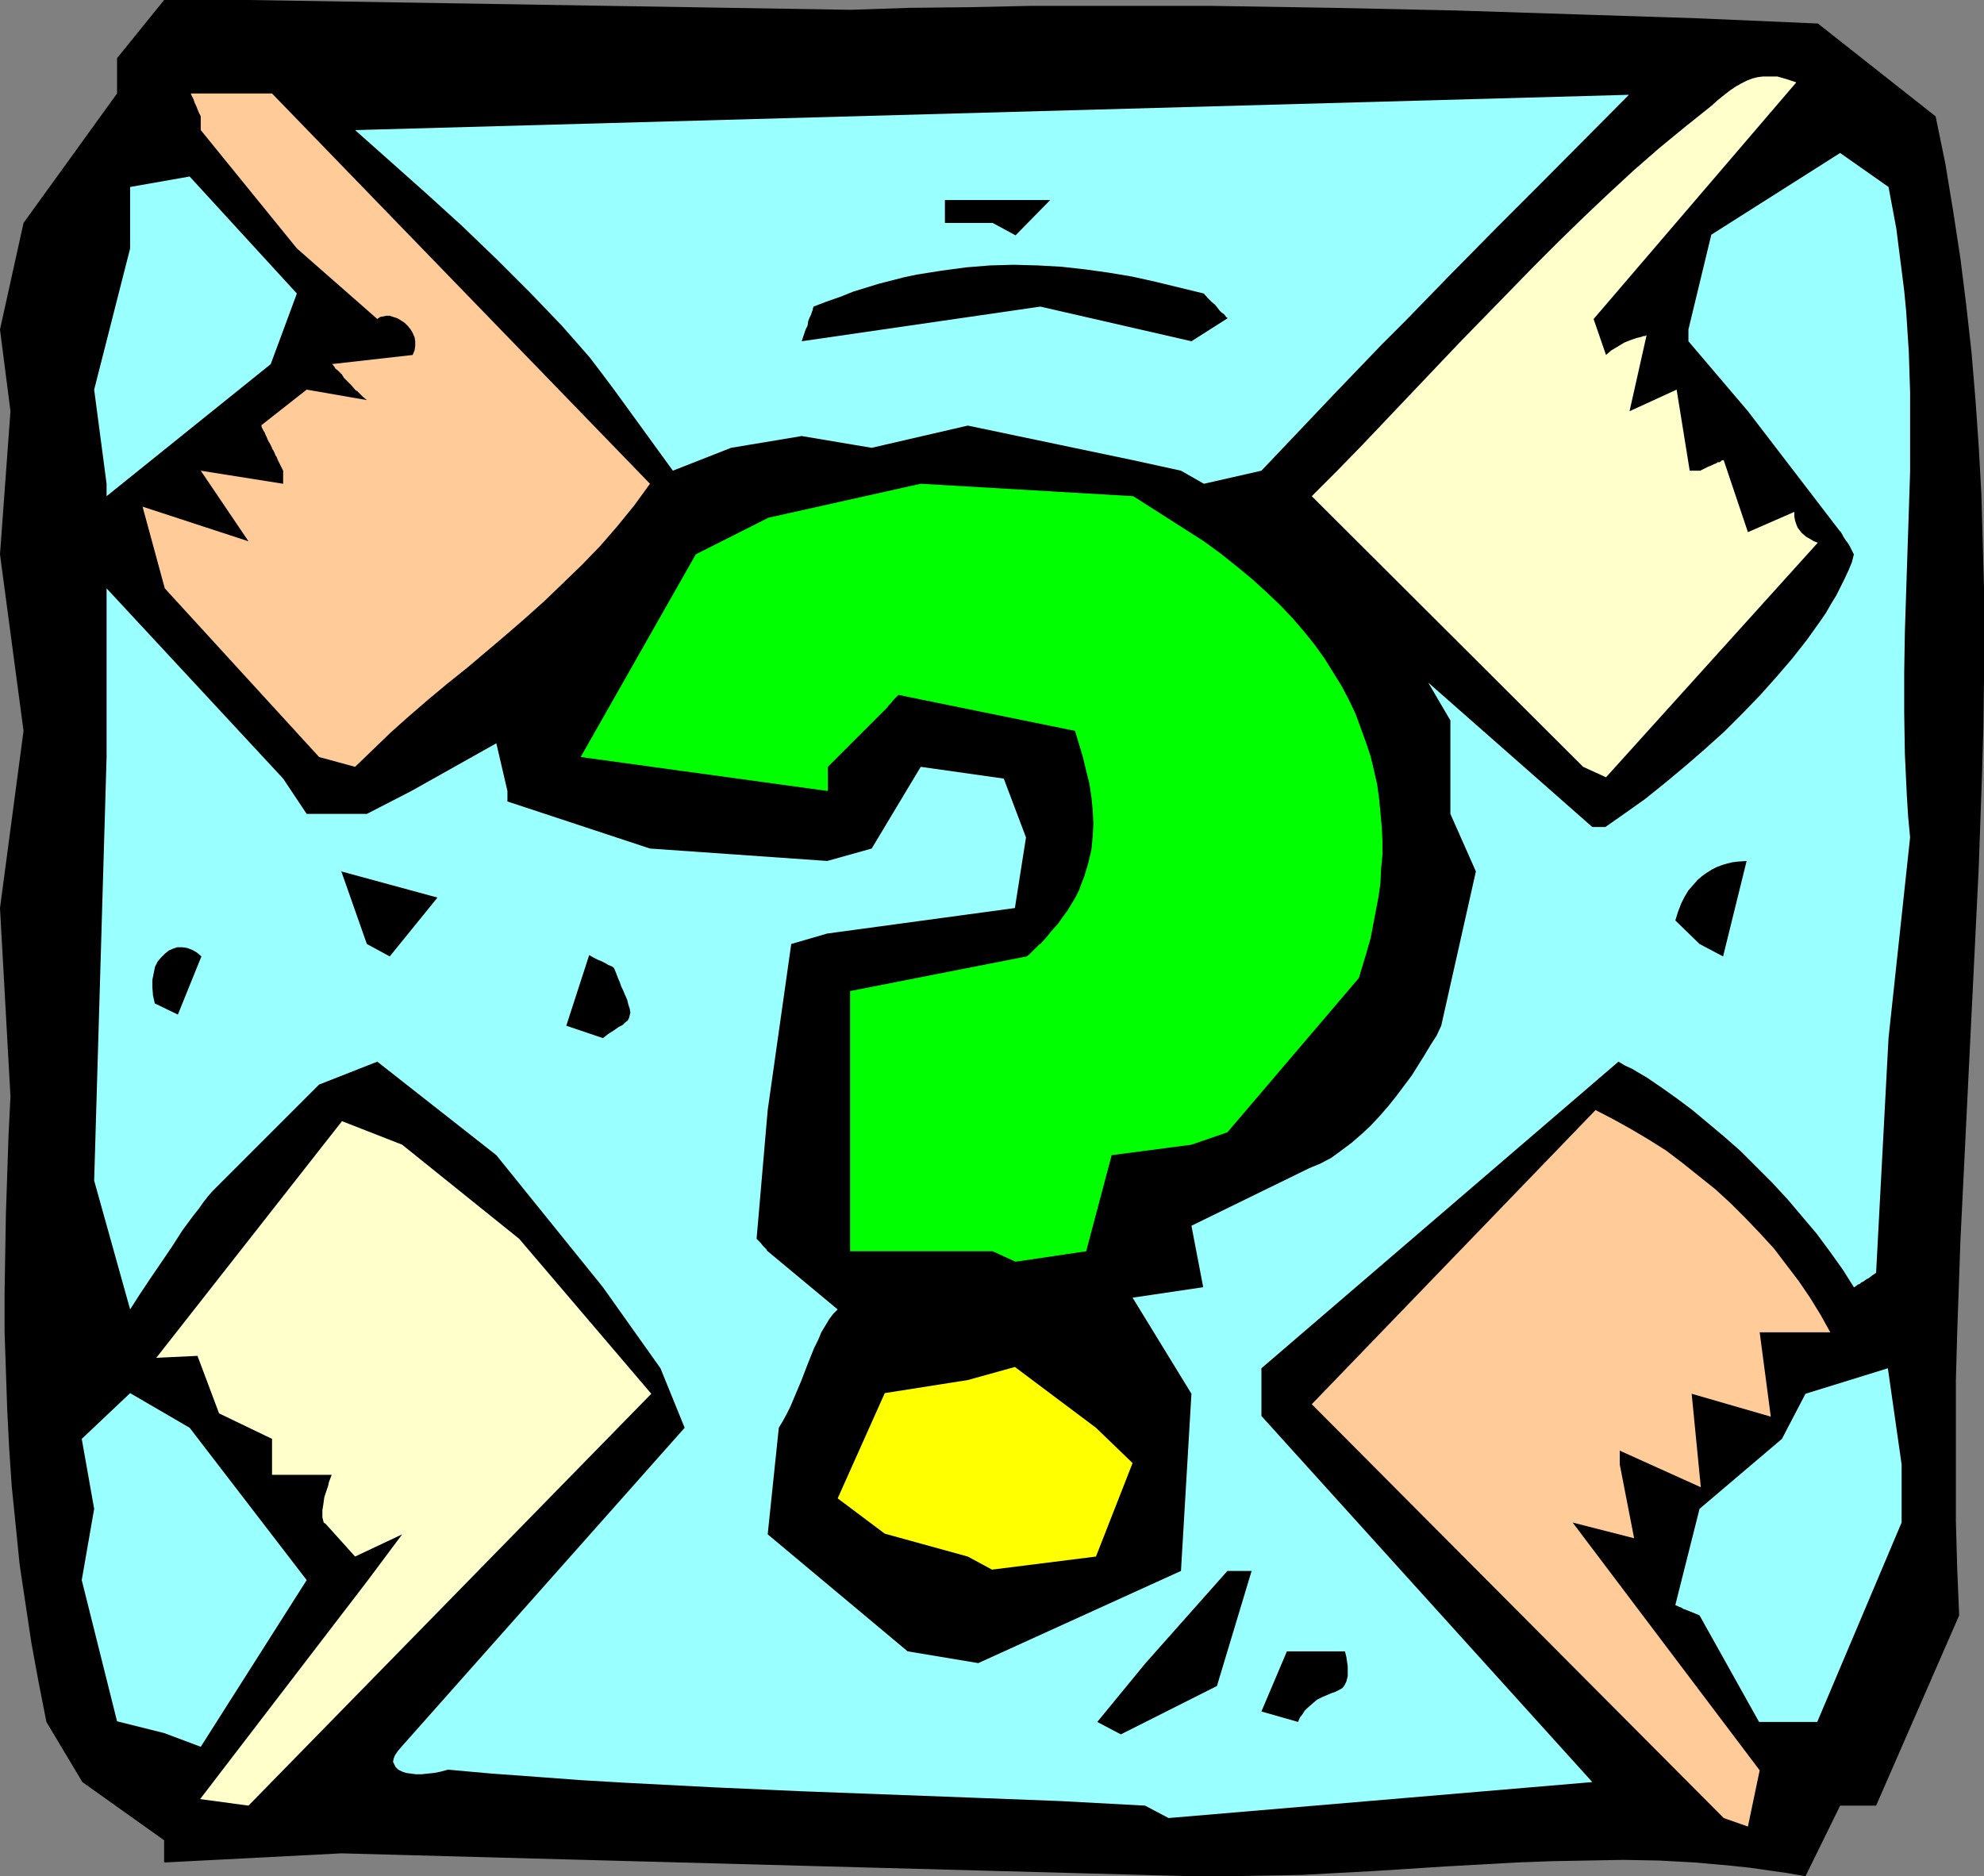
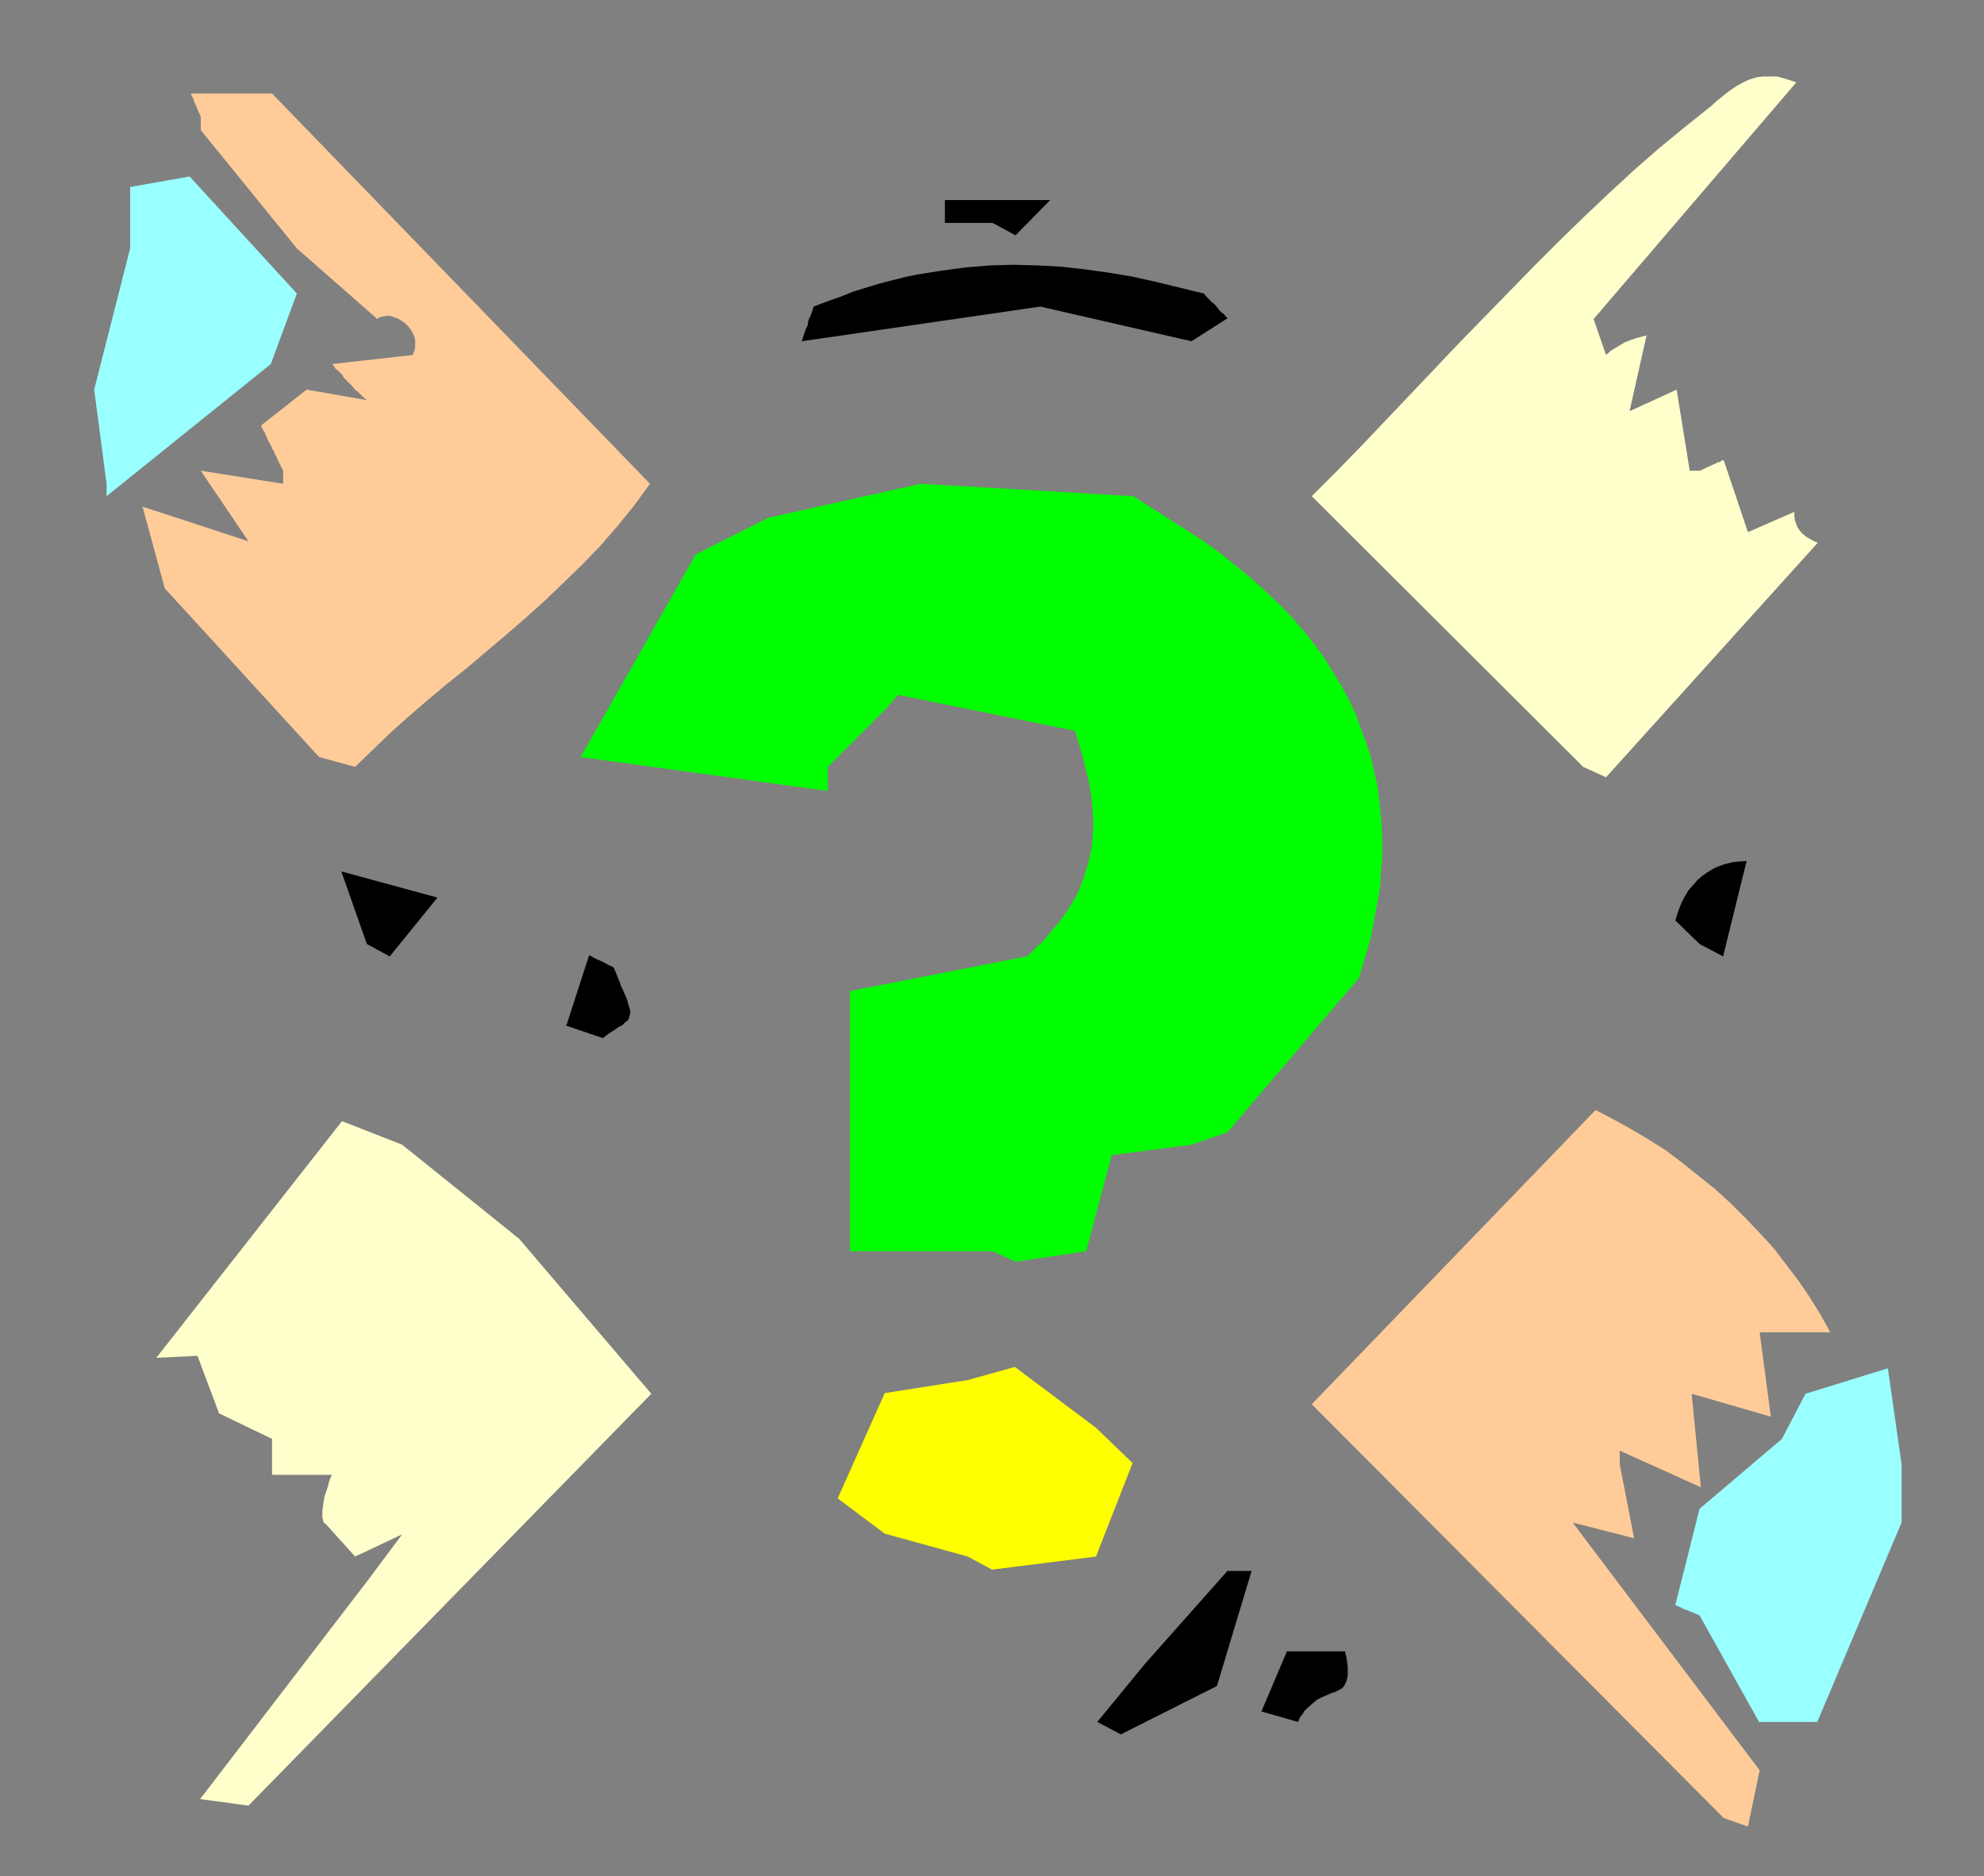
<svg xmlns="http://www.w3.org/2000/svg" xmlns:ns1="http://sodipodi.sourceforge.net/DTD/sodipodi-0.dtd" xmlns:ns2="http://www.inkscape.org/namespaces/inkscape" version="1.0" width="129.724mm" height="122.682mm" id="svg20" ns1:docname="Information 5.wmf">
  <rect width="100%" height="100%" fill="#808080" stroke="none" />
  <ns1:namedview id="namedview20" pagecolor="#ffffff" bordercolor="#000000" borderopacity="0.25" ns2:showpageshadow="2" ns2:pageopacity="0.0" ns2:pagecheckerboard="0" ns2:deskcolor="#d1d1d1" ns2:document-units="mm" />
  <defs id="defs1">
    <pattern id="WMFhbasepattern" patternUnits="userSpaceOnUse" width="6" height="6" x="0" y="0" />
  </defs>
-   <path style="fill:#000000;fill-opacity:1;fill-rule:evenodd;stroke:none" d="m 294.435,463.68 -210.08,-5.655 -43.794,2.262 v -5.493 l -20.2,-14.379 -8.888,-14.864 -1.939,-9.855 -1.778,-9.694 -1.454,-9.694 -1.454,-9.694 -0.97,-9.694 -0.97,-9.532 -0.646,-9.532 -0.485,-9.694 -0.323,-9.532 -0.323,-9.532 v -9.532 l 0.162,-9.694 0.162,-9.694 0.323,-9.694 0.323,-9.694 0.485,-9.855 L 0,224.408 5.818,180.625 0,137.004 2.586,101.622 0,81.427 5.818,55.092 28.926,23.103 V 14.379 L 40.562,0 h 20.846 l 148.672,2.423 14.706,-0.485 14.867,-0.162 14.867,-0.323 h 15.029 15.029 14.867 l 30.058,0.485 30.058,0.646 30.058,0.969 29.896,0.969 29.734,1.292 29.088,22.942 2.424,11.794 1.939,11.794 1.778,11.632 1.454,11.632 1.293,11.632 0.97,11.632 0.808,11.632 0.646,11.632 0.323,11.471 0.323,11.632 v 11.471 11.471 l -0.162,11.632 -0.323,11.471 -0.808,22.942 -1.131,23.103 -1.131,22.942 -1.131,23.103 -1.131,22.942 -0.808,23.103 -0.323,11.632 v 11.632 11.632 11.632 l 0.323,11.632 0.485,11.632 -20.523,47.014 h -8.888 l -8.565,17.449 -4.686,-0.808 -4.525,-0.646 -4.525,-0.646 -4.525,-0.485 -9.05,-0.808 -8.888,-0.485 -8.888,-0.162 -8.726,0.162 -8.888,0.162 -8.726,0.323 -8.726,0.485 -8.726,0.485 -17.614,1.131 -9.05,0.485 -8.888,0.485 -9.211,0.162 -9.211,0.162 z" id="path1" />
  <path style="fill:#ffcc99;fill-opacity:1;fill-rule:evenodd;stroke:none" d="m 425.977,449.301 -101.808,-102.268 70.134,-72.702 4.363,2.262 4.363,2.423 4.363,2.585 4.363,2.747 4.04,3.07 4.04,3.231 4.04,3.231 3.878,3.554 3.555,3.554 3.555,3.716 3.555,3.877 3.07,4.039 3.07,4.039 2.747,4.039 2.586,4.201 2.424,4.362 h -17.453 l 2.747,20.841 -19.554,-5.655 2.262,23.103 -20.038,-9.047 v 3.393 l 3.555,18.256 -15.19,-3.877 46.218,61.232 -2.909,13.894 z" id="path2" />
  <path style="fill:#ffffcc;fill-opacity:1;fill-rule:evenodd;stroke:none" d="m 49.45,444.616 41.37,-53.961 8.565,-11.471 -11.635,5.493 -7.272,-8.078 -0.485,-0.323 -0.162,-0.646 -0.162,-0.646 v -0.969 -0.808 l 0.162,-0.969 0.323,-2.262 0.646,-1.939 0.323,-0.969 0.162,-0.808 0.323,-0.808 0.162,-0.485 0.162,-0.323 v -0.162 h -5.818 -8.888 v -8.886 l -13.09,-6.301 -5.333,-14.217 -10.181,0.485 45.894,-58.485 14.867,5.816 28.926,23.265 32.643,38.29 -99.545,101.783 z" id="path3" />
-   <path style="fill:#99ffff;fill-opacity:1;fill-rule:evenodd;stroke:none" d="m 282.961,446.231 -21.008,-1.131 -21.008,-0.808 -21.493,-0.808 -21.493,-0.808 -21.654,-0.969 -21.816,-1.131 -10.989,-0.646 -10.827,-0.808 -11.15,-0.808 -10.827,-0.969 -1.778,0.485 -1.616,0.323 -1.616,0.162 -1.454,0.162 h -1.454 l -1.293,-0.162 -1.131,-0.162 -0.97,-0.323 -0.97,-0.485 -0.646,-0.646 -0.323,-0.646 -0.323,-0.646 0.162,-0.808 0.323,-0.808 0.646,-0.969 0.808,-0.969 70.134,-79.003 -5.979,-14.702 -14.221,-20.034 -26.341,-32.635 -29.411,-23.103 -14.382,5.655 -26.341,26.334 -1.131,1.292 -1.131,1.454 -1.131,1.616 -1.293,1.616 -2.747,3.716 -2.586,4.039 -5.494,8.078 -2.586,3.877 -1.131,1.777 -1.131,1.777 -8.888,-31.828 3.07,-104.692 v -41.683 l 43.632,47.014 5.818,8.724 h 14.867 l 10.989,-5.655 21.008,-11.794 2.747,11.794 v 2.585 l 35.229,11.632 43.794,3.07 10.989,-3.07 12.12,-20.195 20.523,2.908 5.494,14.54 -2.747,17.449 -46.379,6.301 -8.888,2.585 -5.818,41.036 -2.747,31.828 0.97,0.969 0.646,0.808 0.485,0.485 0.323,0.323 0.162,0.323 v 0 l 0.162,0.162 17.291,14.379 -1.131,1.131 -0.97,1.292 -0.97,1.616 -0.97,1.616 -0.808,1.939 -0.97,1.939 -1.616,4.039 -1.616,4.201 -1.778,4.201 -0.808,1.939 -0.97,1.939 -0.97,1.777 -0.97,1.616 -2.747,26.334 34.582,28.919 17.453,2.908 50.096,-22.78 2.586,-43.783 -14.544,-23.749 17.453,-2.585 -2.909,-15.187 29.088,-14.217 2.747,-1.131 2.747,-1.454 2.424,-1.777 2.586,-1.939 2.424,-2.1 2.262,-2.1 2.262,-2.423 2.101,-2.423 1.939,-2.423 1.939,-2.585 1.939,-2.585 1.616,-2.585 1.616,-2.585 1.454,-2.423 1.454,-2.262 1.131,-2.423 8.565,-38.128 -6.302,-14.217 v -23.103 l -5.494,-9.371 40.562,35.705 h 3.232 l 4.848,-3.393 5.01,-3.554 5.01,-4.039 4.848,-4.039 4.848,-4.201 4.848,-4.362 4.525,-4.524 4.363,-4.524 4.04,-4.524 3.878,-4.524 3.555,-4.524 1.616,-2.262 1.616,-2.262 1.454,-2.1 1.293,-2.262 1.293,-2.1 1.131,-2.262 0.97,-1.939 0.97,-2.1 0.808,-1.939 0.485,-1.939 -0.485,-0.969 -0.485,-0.969 -0.485,-0.808 -0.485,-0.646 -0.323,-0.485 -0.323,-0.485 -0.162,-0.323 -0.162,-0.323 -0.323,-0.485 v -0.162 h -0.162 L 431.956,101.622 417.251,84.335 v -2.908 l 5.656,-23.426 31.835,-20.195 11.958,8.401 0.97,5.17 0.97,5.17 0.646,5.17 0.646,5.008 0.646,5.17 0.485,5.008 0.323,5.008 0.323,5.008 0.323,10.017 v 9.855 9.855 l -0.323,9.855 -0.323,9.855 -0.323,9.855 -0.323,10.017 -0.162,9.855 v 10.178 l 0.162,10.017 0.485,10.34 0.323,5.17 0.485,5.17 -5.333,49.599 -3.07,58 -0.97,0.646 -0.808,0.646 -0.646,0.323 -0.646,0.485 -0.646,0.323 -0.323,0.323 -0.485,0.162 -0.162,0.162 -0.485,0.323 -0.162,0.162 h -0.162 l -2.747,-4.362 -3.232,-4.524 -3.232,-4.362 -3.555,-4.201 -3.555,-4.201 -3.878,-4.201 -3.878,-3.877 -3.878,-3.877 -4.04,-3.554 -4.04,-3.393 -3.878,-3.231 -3.878,-2.908 -3.878,-2.747 -3.555,-2.423 -1.939,-1.131 -1.616,-0.969 -1.778,-0.808 -1.616,-0.969 -88.234,75.772 v 11.794 l 81.77,90.474 -104.717,8.886 z" id="path4" />
-   <path style="fill:#99ffff;fill-opacity:1;fill-rule:evenodd;stroke:none" d="m 40.562,428.298 -11.635,-2.908 -8.726,-34.897 3.07,-17.61 -3.07,-17.287 11.958,-11.309 14.706,8.563 28.926,37.644 -26.179,41.198 z" id="path5" />
  <path style="fill:#000000;fill-opacity:1;fill-rule:evenodd;stroke:none" d="m 271.164,425.552 11.797,-14.379 20.362,-22.942 h 5.979 l -8.565,28.435 -23.755,11.956 z" id="path6" />
  <path style="fill:#000000;fill-opacity:1;fill-rule:evenodd;stroke:none" d="m 311.726,422.967 6.302,-14.864 h 14.382 v 0.162 l 0.323,1.292 0.162,1.131 0.162,1.131 v 0.969 0.808 0.646 l -0.162,0.646 -0.162,0.646 -0.485,0.969 -0.485,0.646 -0.808,0.485 -0.97,0.485 -0.97,0.323 -1.131,0.485 -1.131,0.485 -1.293,0.646 -1.131,0.969 -1.293,1.131 -0.646,0.646 -0.485,0.808 -0.646,0.808 -0.485,1.131 z" id="path7" />
  <path style="fill:#99ffff;fill-opacity:1;fill-rule:evenodd;stroke:none" d="m 434.704,425.552 -14.706,-26.334 -1.131,-0.485 -0.808,-0.323 -0.808,-0.323 -0.808,-0.323 -0.485,-0.162 -0.485,-0.323 -0.485,-0.162 -0.323,-0.162 -0.323,-0.162 h -0.162 l -0.162,-0.162 5.979,-23.749 20.362,-17.287 5.818,-11.148 20.362,-6.301 3.394,23.749 v 14.379 l -20.846,49.276 h -8.726 z" id="path8" />
  <path style="fill:#ffff00;fill-opacity:1;fill-rule:evenodd;stroke:none" d="m 239.168,384.677 -20.523,-5.655 -11.635,-8.724 11.635,-26.011 20.523,-3.231 11.635,-3.231 20.038,15.025 9.05,8.724 -9.05,23.103 -25.694,3.231 z" id="path9" />
  <path style="fill:#00ff00;fill-opacity:1;fill-rule:evenodd;stroke:none" d="m 245.309,309.228 h -35.229 v -64.301 l 43.632,-8.563 0.646,-0.485 0.485,-0.485 0.808,-0.808 0.646,-0.646 0.323,-0.323 0.162,-0.162 0.162,-0.162 h 0.162 l 1.454,-1.616 1.454,-1.777 1.454,-1.616 1.131,-1.616 1.293,-1.777 0.97,-1.616 0.97,-1.616 0.808,-1.616 0.646,-1.777 0.646,-1.616 0.97,-3.231 0.808,-3.393 0.323,-3.231 0.162,-3.231 -0.162,-3.393 -0.323,-3.231 -0.485,-3.231 -0.808,-3.231 -0.808,-3.393 -1.939,-6.462 -43.632,-8.886 -0.646,0.646 -0.485,0.485 -0.646,0.808 -0.646,0.646 -0.323,0.485 -0.162,0.162 -0.162,0.162 v 0 l -14.382,14.379 v 5.978 l -61.085,-8.401 28.442,-50.084 17.938,-9.047 37.653,-8.401 52.52,3.07 17.453,11.148 4.202,3.07 4.04,3.231 3.717,3.07 3.555,3.231 3.394,3.231 3.07,3.231 2.909,3.393 2.586,3.231 2.424,3.393 2.101,3.393 2.101,3.393 1.778,3.393 1.616,3.393 1.293,3.554 1.293,3.554 1.131,3.393 0.808,3.393 0.808,3.554 0.485,3.554 0.323,3.393 0.323,3.554 0.162,3.393 v 3.554 l -0.323,3.393 -0.162,3.554 -0.485,3.393 -0.646,3.393 -0.646,3.393 -0.646,3.393 -0.97,3.393 -0.97,3.231 -0.97,3.231 -32.482,38.128 -8.888,3.07 -19.715,2.585 -6.302,23.749 -17.453,2.585 z" id="path10" />
  <path style="fill:#000000;fill-opacity:1;fill-rule:evenodd;stroke:none" d="m 139.945,253.489 5.656,-17.449 1.131,0.646 0.97,0.485 0.808,0.323 0.646,0.323 0.646,0.323 0.485,0.323 0.808,0.323 0.323,0.162 0.162,0.162 0.162,0.162 0.485,1.131 0.485,1.292 0.485,1.131 0.323,0.969 0.485,0.969 0.323,0.808 0.646,1.454 0.323,1.292 0.323,0.969 0.162,0.969 -0.162,0.646 -0.162,0.646 -0.323,0.646 -0.646,0.485 -0.646,0.646 -0.97,0.485 -1.131,0.808 -1.293,0.808 -1.454,1.131 z" id="path11" />
-   <path style="fill:#000000;fill-opacity:1;fill-rule:evenodd;stroke:none" d="m 38.299,248.158 -0.485,-2.1 -0.162,-2.1 v -1.777 l 0.323,-1.616 0.323,-1.616 0.646,-1.292 0.808,-0.969 0.97,-0.969 0.97,-0.808 1.131,-0.485 0.97,-0.323 h 1.293 l 1.131,0.162 1.293,0.485 1.131,0.646 1.131,0.969 -5.818,14.379 -5.656,-2.747 z" id="path12" />
  <path style="fill:#000000;fill-opacity:1;fill-rule:evenodd;stroke:none" d="m 90.657,233.294 -6.302,-17.933 23.755,6.462 -11.797,14.54 z" id="path13" />
  <path style="fill:#000000;fill-opacity:1;fill-rule:evenodd;stroke:none" d="m 419.998,233.294 -5.979,-5.816 0.646,-2.1 0.808,-2.1 0.808,-1.616 0.97,-1.616 1.131,-1.292 1.131,-1.292 1.131,-0.969 1.131,-0.808 1.293,-0.808 1.293,-0.646 1.293,-0.485 1.131,-0.323 1.293,-0.323 1.293,-0.162 2.262,-0.162 -5.818,23.588 z" id="path14" />
  <path style="fill:#ffffcc;fill-opacity:1;fill-rule:evenodd;stroke:none" d="m 391.233,189.511 -67.064,-66.886 6.141,-6.139 6.141,-6.301 12.12,-12.763 12.12,-12.763 12.282,-12.602 6.141,-6.301 6.141,-6.139 6.141,-5.978 6.141,-5.816 6.302,-5.816 6.302,-5.493 6.302,-5.17 6.464,-5.17 1.616,-1.454 1.616,-1.292 1.454,-1.131 1.454,-0.969 1.454,-0.808 1.293,-0.646 1.293,-0.485 1.293,-0.323 1.293,-0.162 h 1.131 1.131 1.293 l 2.262,0.646 2.424,0.808 v 0 l -50.096,58.485 3.07,8.886 1.293,-1.131 1.616,-0.969 1.616,-0.969 1.616,-0.646 1.454,-0.485 0.646,-0.162 0.646,-0.162 0.323,-0.162 h 0.485 l 0.162,-0.162 h 0.162 l -4.202,18.741 11.635,-5.332 3.232,20.034 h 2.586 l 0.97,-0.485 0.97,-0.485 0.808,-0.323 0.646,-0.323 0.485,-0.162 0.485,-0.323 h 0.485 l 0.323,-0.323 0.323,-0.162 h 0.323 v 0 l 5.979,17.772 11.474,-5.008 v 1.131 l 0.162,0.969 0.323,0.969 0.323,0.808 0.485,0.646 0.485,0.646 1.131,0.969 1.131,0.646 0.808,0.485 0.485,0.162 0.323,0.162 h 0.162 v 0 l -52.358,58 z" id="path15" />
  <path style="fill:#ffcc99;fill-opacity:1;fill-rule:evenodd;stroke:none" d="m 78.861,187.088 -38.138,-41.683 -5.494,-20.195 26.179,8.563 -11.797,-17.449 20.362,3.231 v -3.231 l -0.485,-0.969 -0.485,-0.969 -0.323,-0.646 -0.323,-0.808 -0.323,-0.485 -0.162,-0.485 -0.323,-0.646 -0.323,-0.485 v -0.162 0 l -0.485,-0.969 -0.485,-0.808 -0.323,-0.808 -0.323,-0.646 -0.162,-0.485 -0.323,-0.485 -0.323,-0.646 -0.162,-0.323 v -0.323 h -0.162 l 11.312,-8.886 14.867,2.585 -0.97,-0.808 -0.646,-0.646 -0.485,-0.485 -0.323,-0.323 -0.323,-0.162 -0.162,-0.162 -0.97,-1.131 -0.97,-0.969 -0.808,-0.808 -0.485,-0.808 -0.646,-0.646 -0.485,-0.485 -0.485,-0.323 -0.162,-0.323 -0.485,-0.646 -0.162,-0.162 h -0.162 l 20.038,-2.262 0.485,-1.131 0.162,-1.131 v -1.131 l -0.162,-0.969 -0.485,-1.131 -0.485,-0.808 -0.646,-0.808 -0.808,-0.808 -0.97,-0.646 -0.808,-0.485 -0.97,-0.323 -0.97,-0.323 H 95.505 L 94.697,78.196 93.889,78.357 93.243,78.842 73.366,61.393 49.611,32.151 v -3.393 l -0.485,-0.969 -0.323,-0.808 -0.323,-0.808 -0.323,-0.646 -0.323,-0.969 -0.323,-0.646 -0.162,-0.323 -0.162,-0.323 v 0 -0.162 h 20.038 l 93.405,96.452 -3.878,5.332 -4.202,5.17 -4.202,4.847 -4.525,4.685 -4.686,4.524 -4.525,4.362 -4.686,4.201 -4.848,4.201 -9.534,8.078 -4.848,3.877 -4.848,4.039 -4.686,4.039 -4.525,4.039 -4.525,4.362 -4.363,4.201 z" id="path16" />
  <path style="fill:#99ffff;fill-opacity:1;fill-rule:evenodd;stroke:none" d="M 26.341,119.555 23.27,96.29 32.158,61.393 V 46.206 L 46.864,43.621 73.366,72.541 66.902,89.989 26.341,122.625 Z" id="path17" />
-   <path style="fill:#99ffff;fill-opacity:1;fill-rule:evenodd;stroke:none" d="m 291.849,116.324 -11.797,-2.585 -40.885,-8.563 -23.755,5.493 -17.291,-2.908 -17.453,2.908 -14.382,5.655 -14.544,-20.034 v 0 l -2.909,-3.877 -3.07,-4.039 -3.394,-3.877 -3.555,-4.039 -3.878,-4.039 -3.878,-4.039 -4.04,-4.039 -4.202,-4.201 -8.565,-8.24 -8.888,-8.078 -8.888,-7.916 -4.363,-3.877 -4.363,-3.877 314.796,-8.724 -21.816,21.972 -10.989,10.986 -11.15,11.309 -5.656,5.816 -5.656,5.816 -5.818,5.816 -11.635,12.117 -5.979,6.301 -5.979,6.301 -6.141,6.462 -14.221,3.231 z" id="path18" />
  <path style="fill:#000000;fill-opacity:1;fill-rule:evenodd;stroke:none" d="m 294.435,84.335 -37.33,-8.563 -58.984,8.563 0.485,-1.454 0.485,-1.454 0.485,-0.969 0.162,-1.131 0.323,-0.808 0.323,-0.646 0.162,-0.485 0.162,-0.485 0.162,-0.323 v -0.323 l 0.162,-0.323 v -0.162 l 3.394,-1.292 3.232,-1.131 3.232,-1.292 6.302,-1.939 6.302,-1.616 3.07,-0.646 6.141,-0.969 5.979,-0.808 5.979,-0.485 5.818,-0.162 5.979,0.162 5.818,0.323 5.818,0.646 5.818,0.808 5.818,0.969 5.818,1.292 5.979,1.454 5.979,1.454 0.97,1.131 0.97,0.969 0.808,0.646 0.646,0.808 0.485,0.646 0.485,0.485 0.485,0.323 0.323,0.323 0.323,0.485 0.323,0.162 v 0.162 z" id="path19" />
  <path style="fill:#000000;fill-opacity:1;fill-rule:evenodd;stroke:none" d="m 245.309,55.092 h -11.797 v -5.655 h 26.018 l -8.565,8.724 z" id="path20" />
</svg>